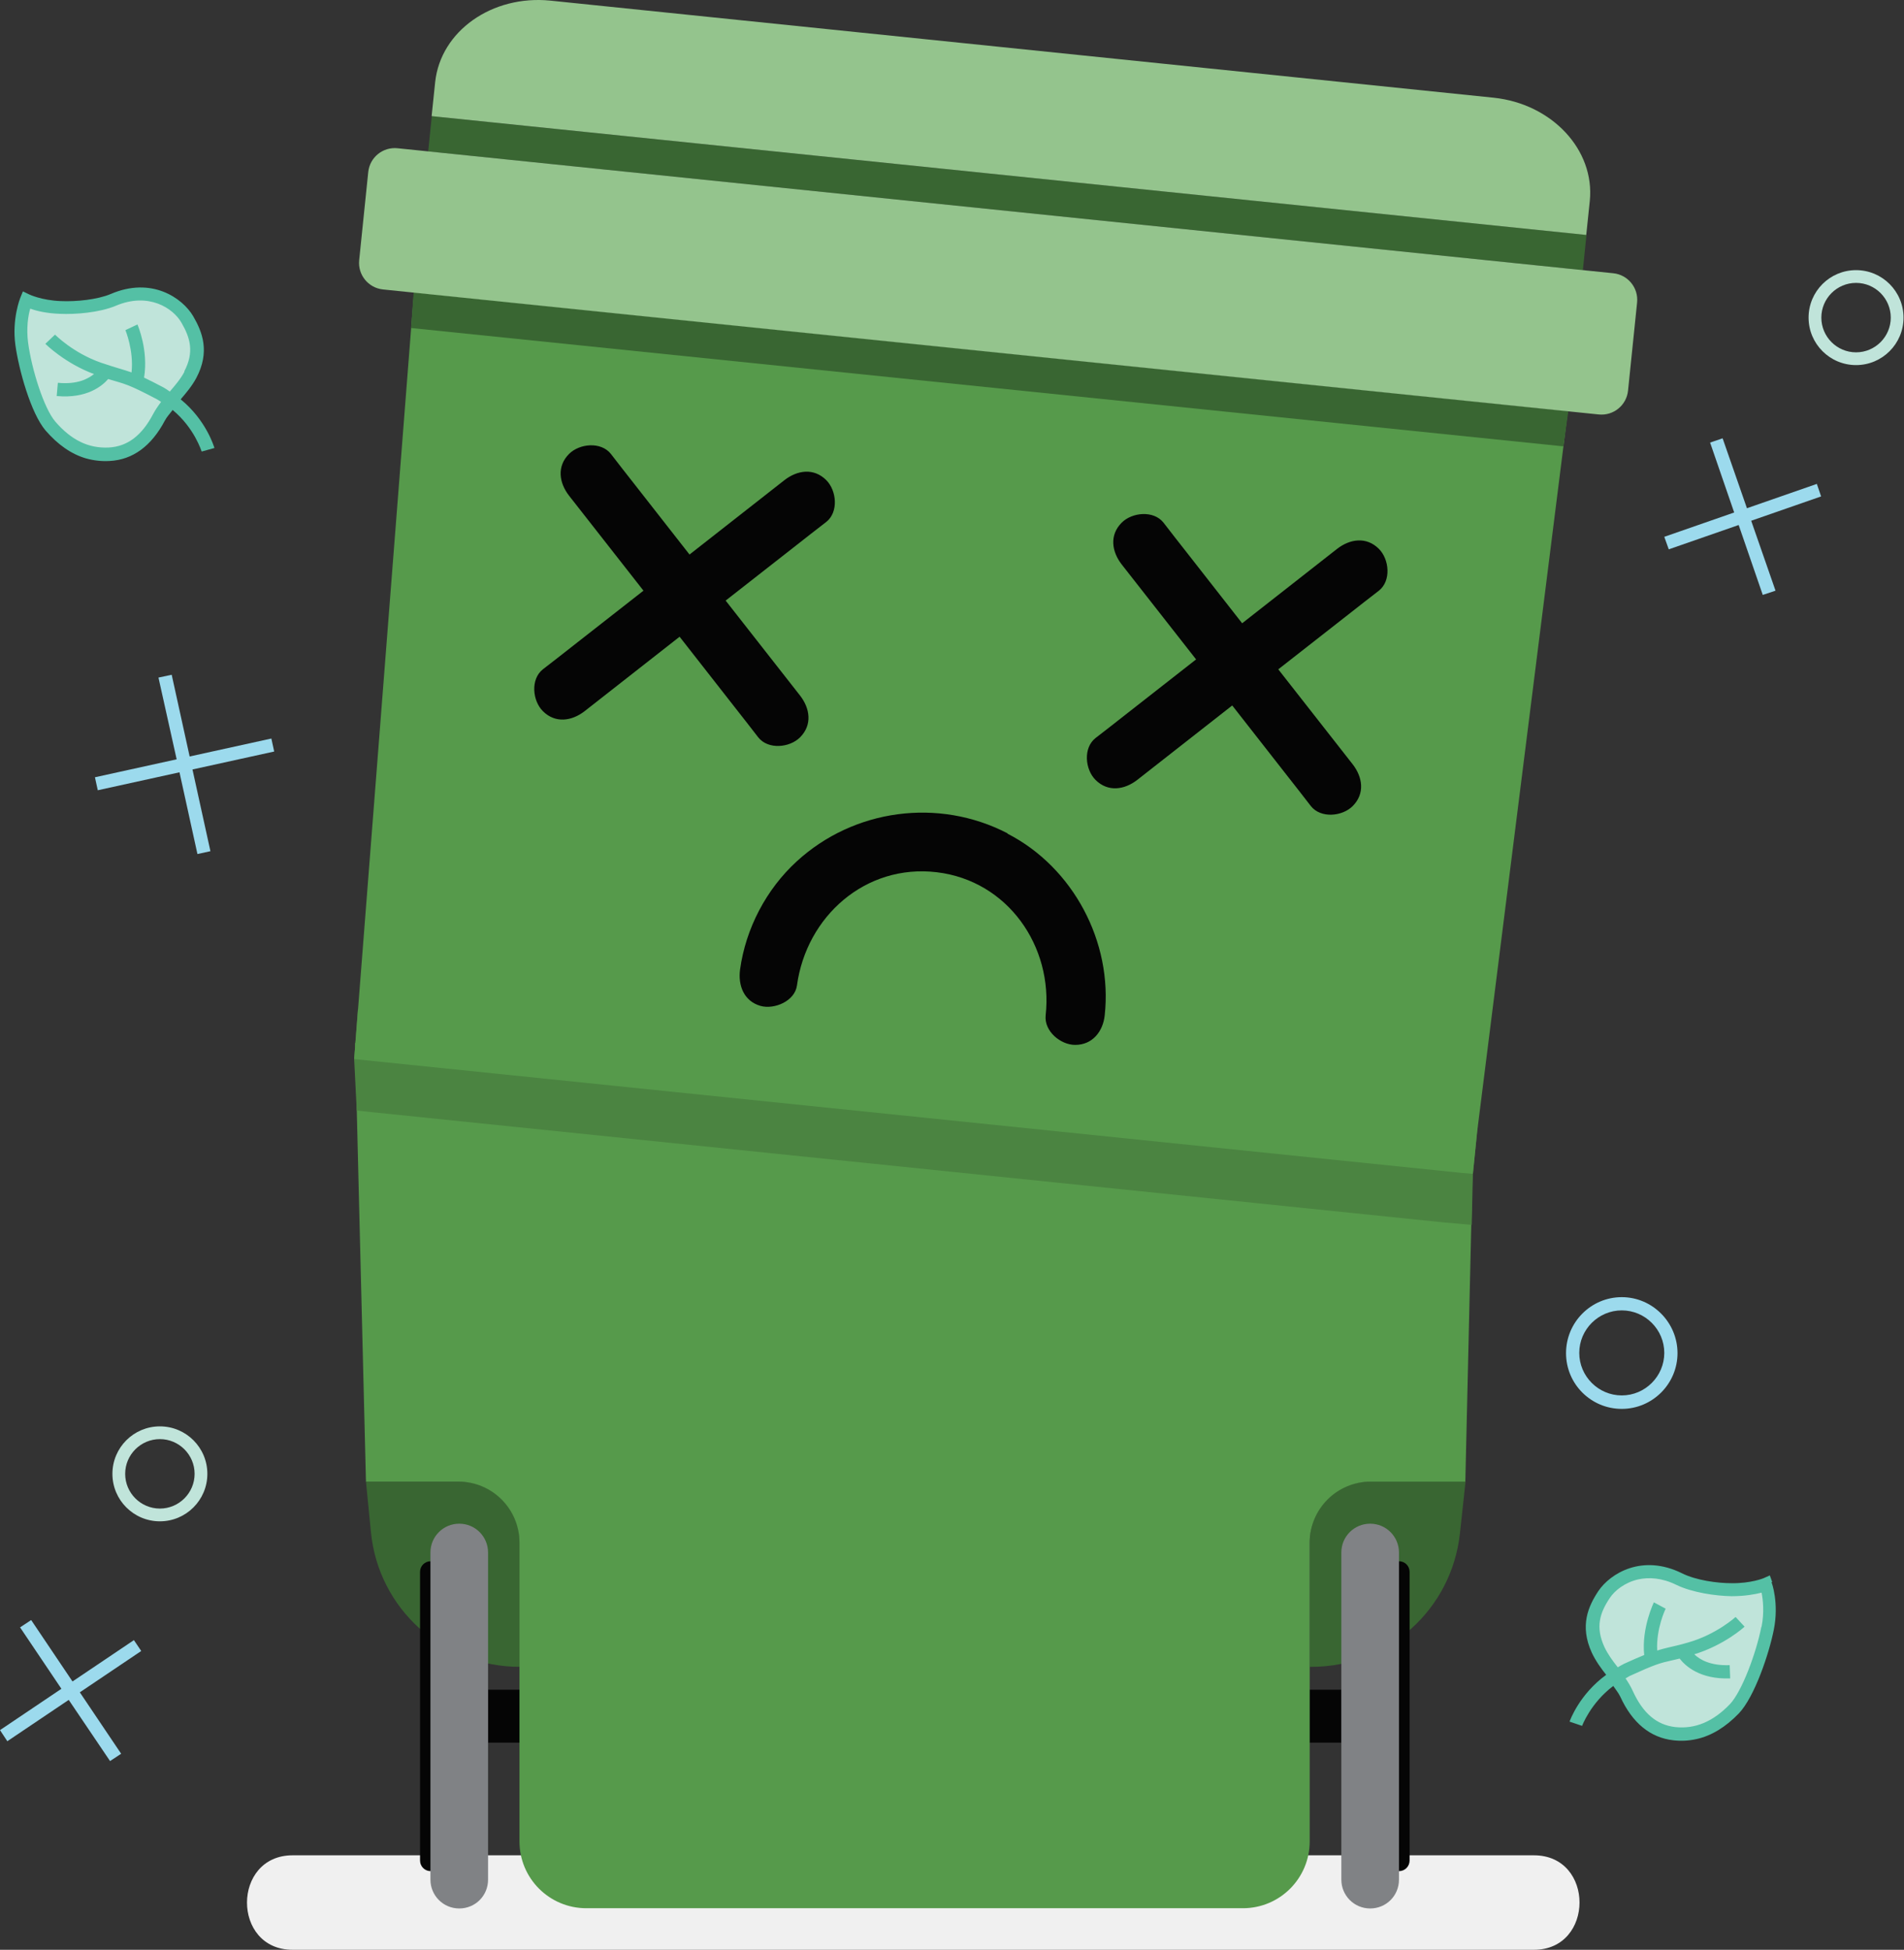
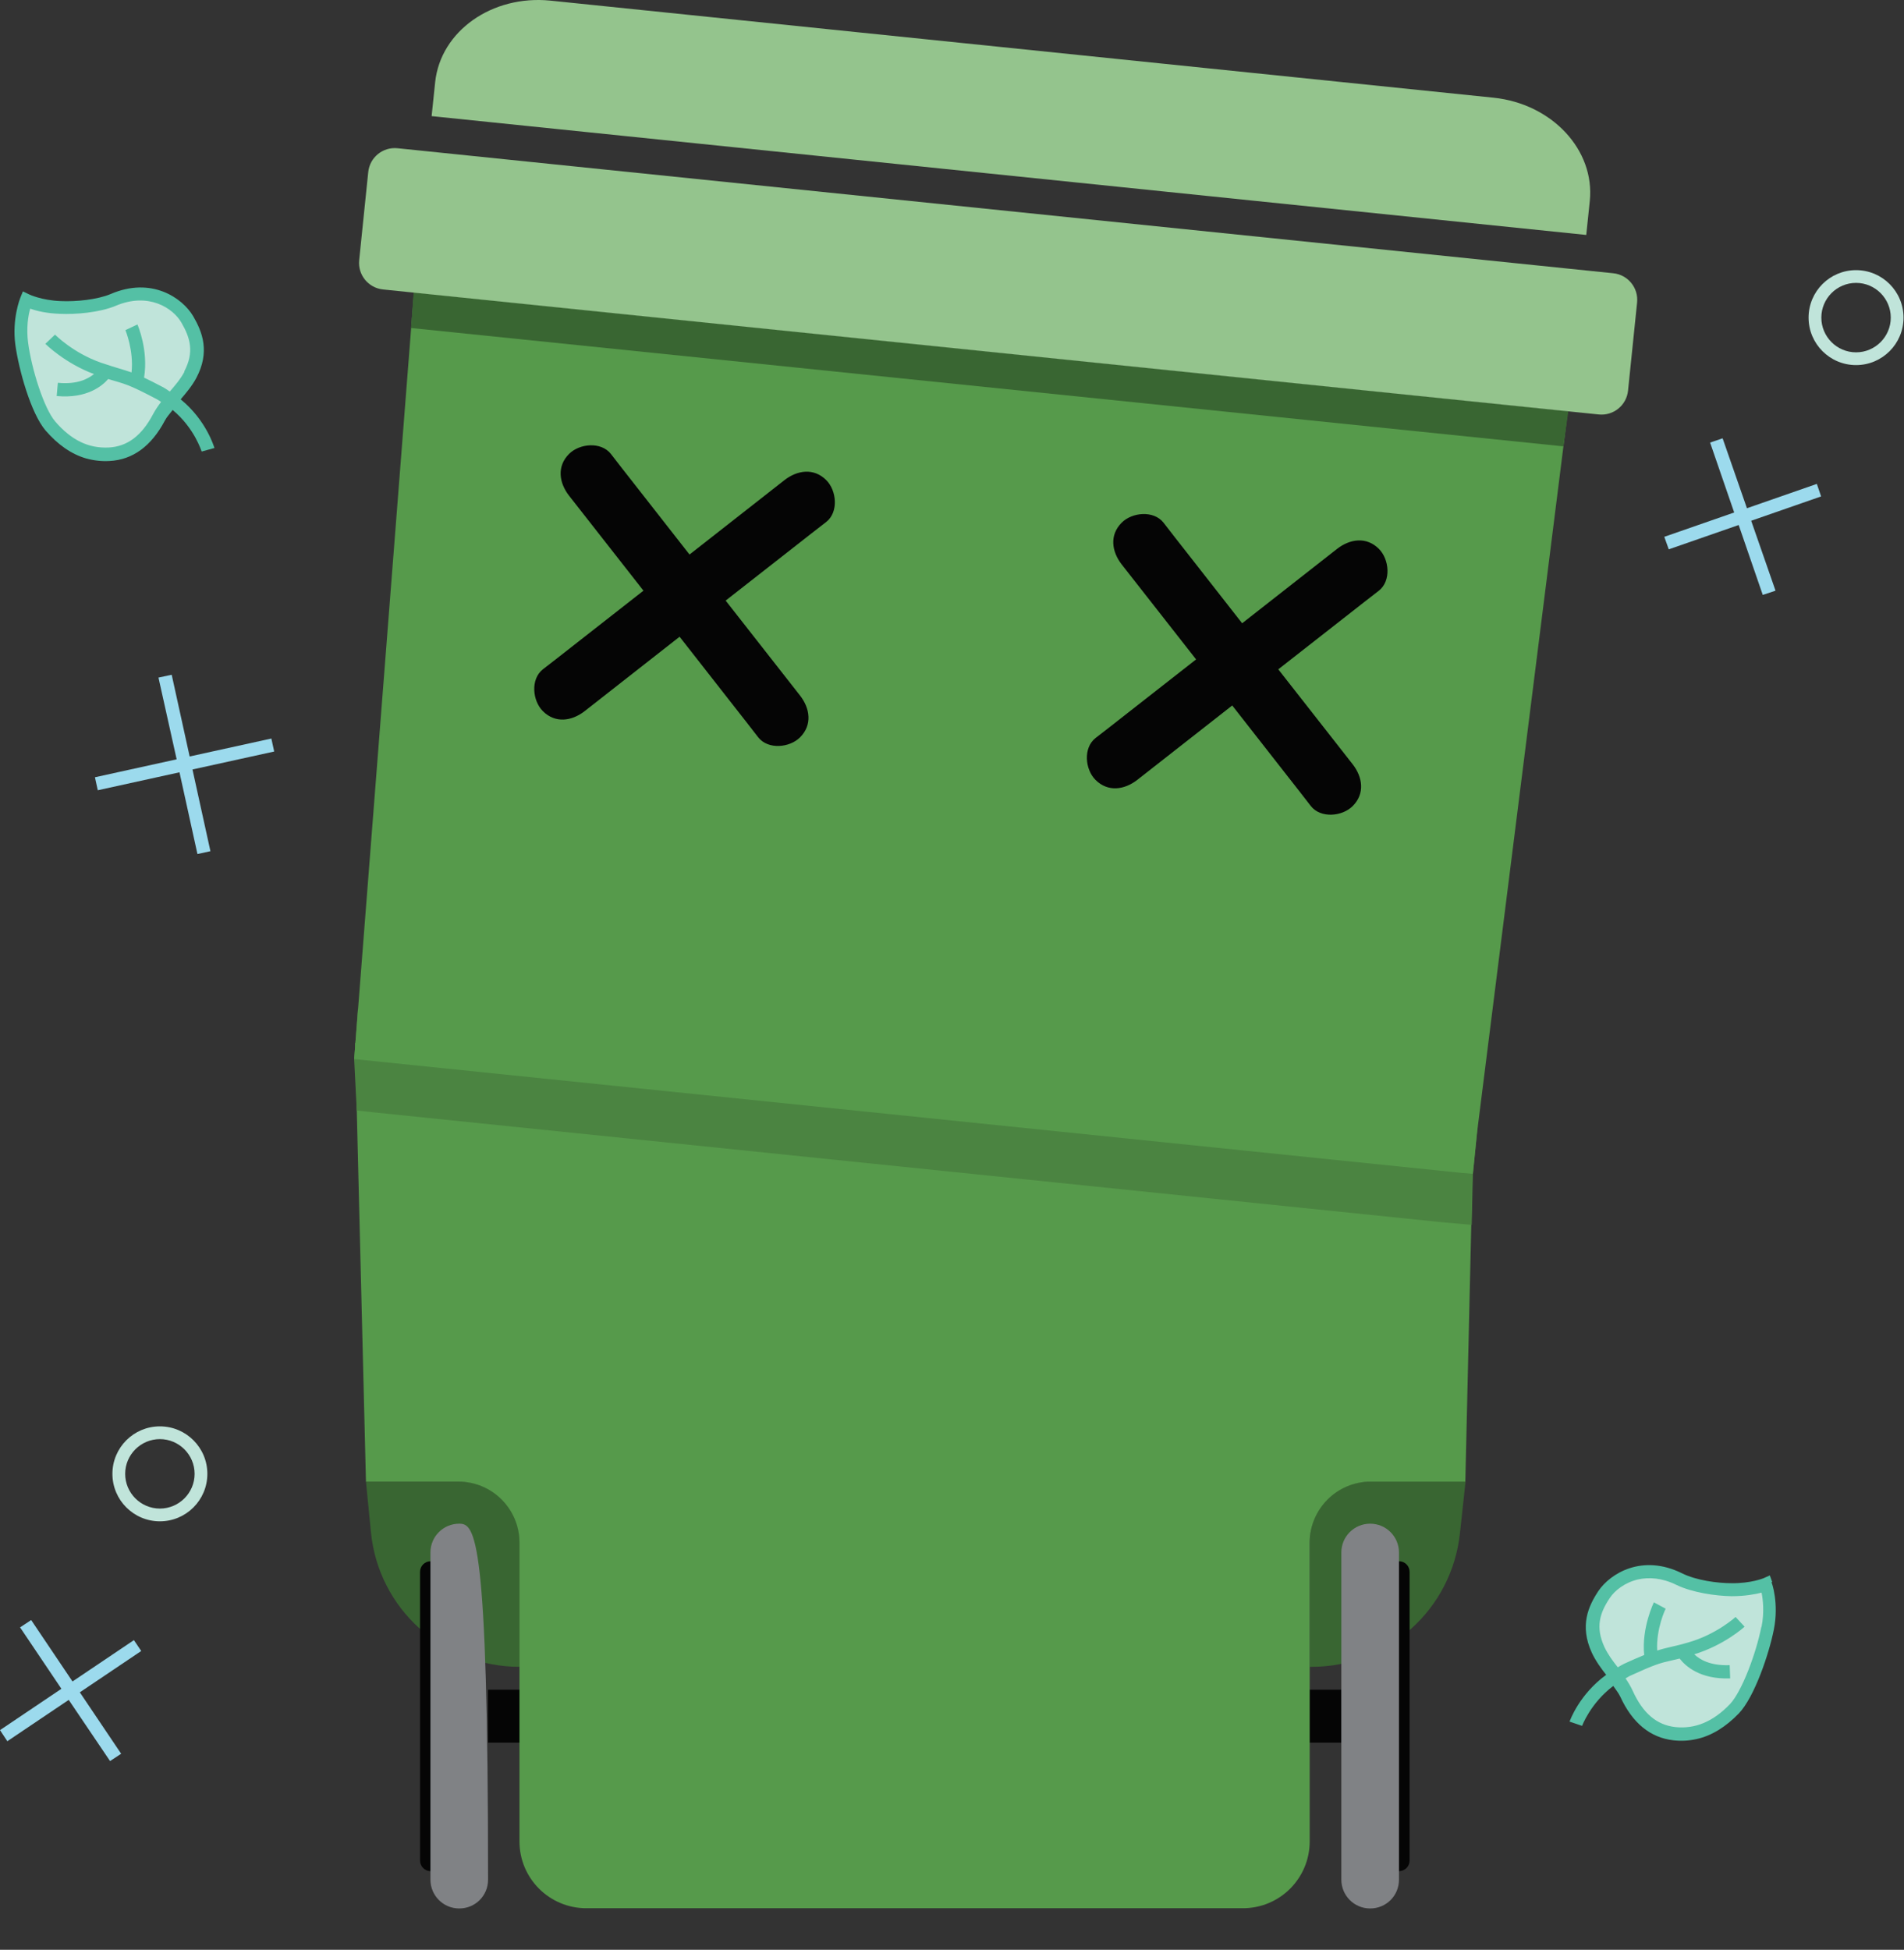
<svg xmlns="http://www.w3.org/2000/svg" width="586" height="600" viewBox="0 0 586 600" fill="none">
  <rect x="0" y="0" width="586" height="600" fill="#333333" stroke="none" />
-   <path d="M472.098 570.925H90.058C71.378 570.925 71.305 600 90.058 600H472.098C490.778 600 490.851 570.925 472.098 570.925Z" fill="#F0F0F0" />
  <path d="M543.548 487.63C543.548 487.63 539.405 489.374 532.936 489.229C528.429 489.156 521.451 488.212 516.799 485.886C505.46 480.216 496.738 485.958 493.685 490.537C490.632 495.044 488.452 500.277 491.795 507.473C494.121 512.634 498.264 515.905 500.59 521.138C502.989 526.372 507.132 532.478 515.2 533.422C523.341 534.367 529.374 530.37 533.735 525.79C538.096 521.284 542.53 508.636 544.057 501.077C545.583 493.518 543.475 487.63 543.475 487.63H543.548Z" fill="#C0E4DA" />
  <path d="M545.438 486.829L544.711 484.793L542.748 485.666C542.748 485.666 538.896 487.265 532.936 487.192C528.575 487.192 522.033 486.32 517.672 484.139C505.46 478.106 495.648 484.139 491.941 489.591C488.815 494.315 486.126 500.276 489.906 508.562C491.141 511.179 492.74 513.359 494.339 515.394C486.126 521.355 483.218 529.35 483.073 529.786L486.925 531.095C486.925 531.095 489.542 524.044 496.52 518.811C497.247 519.901 498.119 520.919 498.701 522.154C502.408 530.222 507.932 534.729 514.982 535.529C517.454 535.819 519.78 535.674 522.106 535.165C526.758 534.147 531.119 531.458 535.189 527.242C540.059 522.082 544.493 508.78 545.947 501.439C547.546 493.37 545.365 487.119 545.22 486.901L545.438 486.829ZM542.094 500.639C540.495 508.707 536.134 520.482 532.427 524.408C527.194 529.859 521.669 532.112 515.564 531.458C509.894 530.804 505.678 527.242 502.553 520.41C501.899 518.956 501.099 517.648 500.3 516.485C500.736 516.267 501.099 515.976 501.535 515.758C509.313 512.196 510.912 511.76 514.473 510.961C515.2 510.815 516 510.597 516.945 510.379C518.617 512.56 523.123 516.848 532.5 516.485L532.354 512.414C526.321 512.632 523.123 510.67 521.451 509.071C530.683 506.236 536.716 500.784 536.934 500.566L534.171 497.586C534.171 497.586 528.284 502.965 519.562 505.436C516.872 506.236 515.055 506.599 513.529 506.963C512.293 507.254 511.203 507.544 510.04 507.908C509.676 501.148 512.584 495.115 512.656 495.042L509.022 493.08C509.022 493.08 505.17 500.93 506.042 509.289C504.443 509.943 502.553 510.742 499.864 511.978C499.137 512.342 498.555 512.705 497.901 513.068C496.302 511.033 494.848 509.071 493.758 506.745C490.996 500.639 492.377 496.351 495.43 491.771C496.956 489.445 500.082 486.974 504.152 486.029C507.496 485.302 511.493 485.52 515.927 487.701C520.87 490.1 528.139 491.117 532.936 491.19C537.006 491.19 540.132 490.608 542.167 490.1C542.603 492.28 543.039 496.133 542.167 500.566L542.094 500.639Z" fill="#54C0A5" />
  <path d="M57.569 98.248C54.807 93.523 46.448 87.345 34.745 92.361C29.948 94.396 22.97 94.904 18.464 94.759C11.995 94.541 7.924 92.579 7.924 92.579C7.924 92.579 5.526 98.321 6.616 106.026C7.706 113.658 11.413 126.523 15.556 131.32C19.699 136.118 25.514 140.406 33.655 139.97C41.796 139.461 46.303 133.574 48.919 128.558C51.536 123.47 55.825 120.417 58.441 115.402C62.148 108.352 60.258 103.045 57.496 98.394L57.569 98.248Z" fill="#C0E4DA" />
  <path d="M55.606 122.887C57.277 120.924 59.022 118.889 60.403 116.345C64.691 108.277 62.293 102.171 59.458 97.301C56.114 91.632 46.593 85.09 34.09 90.469C29.947 92.213 23.406 92.868 18.681 92.649C12.793 92.431 9.014 90.614 9.014 90.614L7.051 89.669L6.252 91.632C6.252 91.632 3.635 98.028 4.725 106.096C5.743 113.583 9.45 127.103 14.029 132.482C17.809 136.843 21.952 139.75 26.458 141.059C28.784 141.713 31.256 142.003 33.727 141.858C40.85 141.495 46.593 137.279 50.736 129.429C51.39 128.193 52.335 127.248 53.134 126.158C59.894 131.755 62.002 138.878 62.075 138.951L66 137.86C65.854 137.424 63.456 129.283 55.606 122.887ZM56.769 114.383C55.533 116.709 53.934 118.526 52.262 120.488C51.608 120.052 51.026 119.616 50.372 119.253C47.755 117.872 45.866 116.927 44.339 116.2C45.72 107.841 42.449 100.209 42.304 99.845L38.597 101.59C38.597 101.59 41.214 107.841 40.487 114.601C38.016 113.728 36.053 113.292 31.11 111.621C22.533 108.64 17.009 103.044 16.936 102.971L13.956 105.806C13.956 105.806 19.917 111.766 28.93 115.11C27.113 116.563 23.842 118.38 17.809 117.799L17.445 121.869C26.822 122.742 31.546 118.671 33.291 116.636C38.597 118.235 39.251 118.09 48.337 122.887C48.773 123.105 49.136 123.396 49.573 123.687C48.7 124.849 47.828 126.085 47.101 127.466C43.612 134.081 39.178 137.424 33.436 137.715C27.258 138.006 21.952 135.462 17.009 129.719C13.52 125.649 9.741 113.656 8.65 105.442C8.069 101.008 8.65 97.156 9.304 94.975C11.267 95.702 14.393 96.429 18.463 96.575C23.188 96.793 30.602 96.211 35.617 94.103C45.72 89.815 53.28 94.83 55.824 99.264C58.586 103.988 59.821 108.422 56.696 114.31L56.769 114.383Z" fill="#54C0A5" />
-   <path d="M499.138 399.168C489.688 399.168 481.984 406.873 481.984 416.395C481.984 425.917 489.688 433.549 499.138 433.549C508.587 433.549 516.292 425.844 516.292 416.395C516.292 406.946 508.587 399.168 499.138 399.168ZM499.138 429.406C491.942 429.406 486.054 423.518 486.054 416.322C486.054 409.126 491.942 403.239 499.138 403.239C506.334 403.239 512.221 409.126 512.221 416.322C512.221 423.518 506.334 429.406 499.138 429.406Z" fill="#9CDAED" />
  <path d="M49.209 438.929C41.14 438.929 34.599 445.471 34.599 453.539C34.599 461.607 41.14 468.149 49.209 468.149C57.277 468.149 63.819 461.607 63.819 453.539C63.819 445.471 57.277 438.929 49.209 438.929ZM49.209 464.224C43.321 464.224 38.524 459.427 38.524 453.539C38.524 447.652 43.321 442.854 49.209 442.854C55.096 442.854 59.894 447.652 59.894 453.539C59.894 459.427 55.096 464.224 49.209 464.224Z" fill="#C0E4DA" />
  <path d="M571.242 83.128C563.174 83.128 556.632 89.67 556.632 97.738C556.632 105.806 563.174 112.348 571.242 112.348C579.311 112.348 585.852 105.806 585.852 97.738C585.852 89.67 579.311 83.128 571.242 83.128ZM571.242 108.423C565.355 108.423 560.558 103.625 560.558 97.738C560.558 91.85 565.355 87.053 571.242 87.053C577.13 87.053 581.927 91.85 581.927 97.738C581.927 103.625 577.13 108.423 571.242 108.423Z" fill="#C0E4DA" />
  <path d="M43.466 508.052L41.213 504.709L22.315 517.429L9.595 498.53L6.178 500.784L18.898 519.682L0 532.402L2.253 535.818L21.152 523.098L33.872 541.924L37.288 539.671L24.568 520.772L43.466 508.052Z" fill="#9CDAED" />
  <path d="M542.531 183.072L546.456 181.764L538.969 160.249L560.484 152.762L559.176 148.91L537.661 156.397L530.174 134.881L526.322 136.19L533.736 157.705L512.22 165.192L513.602 169.044L535.117 161.557L542.531 183.072Z" fill="#9CDAED" />
  <path d="M84.389 231.262L83.517 227.264L58.367 232.788L52.843 207.639L48.773 208.511L54.37 233.66L29.22 239.185L30.092 243.182L55.242 237.658L60.766 262.808L64.764 261.935L59.239 236.786L84.389 231.262Z" fill="#9CDAED" />
  <path d="M141.636 455.937H112.634L114.16 471.419C116.414 494.97 136.257 512.923 159.88 512.923V474.181C159.88 464.078 151.739 455.937 141.636 455.937Z" fill="#396632" />
  <path d="M421.405 455.938C411.302 455.938 403.161 464.079 403.161 474.183V512.925H403.67C427.148 512.925 446.773 495.262 449.317 471.929L451.061 455.866H421.405V455.938Z" fill="#396632" />
  <path d="M412.828 519.974H150.212V536.256H412.828V519.974Z" fill="#050505" />
  <path d="M132.55 480.433C130.733 480.433 129.28 481.886 129.28 483.704V572.526C129.28 574.343 130.733 575.797 132.55 575.797C134.368 575.797 135.821 574.343 135.821 572.526V483.704C135.821 481.886 134.368 480.433 132.55 480.433Z" fill="#050505" />
-   <path d="M141.345 468.877C136.475 468.877 132.477 472.802 132.477 477.745V578.415C132.477 583.285 136.402 587.283 141.345 587.283C146.288 587.283 150.213 583.358 150.213 578.415V477.745C150.213 472.875 146.288 468.877 141.345 468.877Z" fill="#808285" />
+   <path d="M141.345 468.877C136.475 468.877 132.477 472.802 132.477 477.745V578.415C132.477 583.285 136.402 587.283 141.345 587.283C146.288 587.283 150.213 583.358 150.213 578.415C150.213 472.875 146.288 468.877 141.345 468.877Z" fill="#808285" />
  <path d="M430.564 480.433C428.747 480.433 427.294 481.886 427.294 483.704V572.526C427.294 574.343 428.747 575.797 430.564 575.797C432.382 575.797 433.835 574.343 433.835 572.526V483.704C433.835 481.886 432.382 480.433 430.564 480.433Z" fill="#050505" />
  <path d="M421.697 468.877C416.827 468.877 412.829 472.802 412.829 477.745V578.415C412.829 583.285 416.754 587.283 421.697 587.283C426.64 587.283 430.565 583.358 430.565 578.415V477.745C430.565 472.875 426.64 468.877 421.697 468.877Z" fill="#808285" />
  <path d="M109.291 320.959L112.634 455.938H141.128C151.522 455.938 159.881 464.37 159.881 474.691V566.64C159.881 578.051 169.112 587.21 180.451 587.21H382.519C393.931 587.21 403.089 577.979 403.089 566.64V474.691C403.089 464.297 411.521 455.938 421.842 455.938H450.989L454.115 320.959H109.291Z" fill="#569A4B" />
  <path d="M110.163 310.564L109 325.901L109.8 341.746L115.324 342.328L443.939 376.127L452.952 376.927L453.315 361.226L454.769 346.689L110.163 310.564Z" fill="#4B8441" />
-   <path d="M132.895 35.744L131.78 46.589L487.16 83.126L488.275 72.281L132.895 35.744Z" fill="#396632" />
  <path d="M127.39 90.035L109 325.902L449.899 360.937L453.315 361.228L454.623 348.289L482.535 126.596L127.39 90.035Z" fill="#569A4B" />
  <path d="M127.316 90.035L126.517 100.938L481.153 137.354L482.68 126.596L127.316 90.035Z" fill="#396632" />
  <path d="M113.334 52.947L110.546 80.061C110.082 84.573 113.364 88.608 117.877 89.072L492.056 127.541C496.569 128.005 500.603 124.723 501.067 120.211L503.854 93.096C504.318 88.584 501.036 84.55 496.524 84.086L122.344 45.616C117.832 45.152 113.798 48.434 113.334 52.947Z" fill="#94C48D" />
  <path d="M459.712 30.067L169.403 0.193C151.449 -1.624 135.603 9.57 133.932 25.27L132.841 35.737L488.205 72.298L489.295 61.831C490.894 46.131 477.665 31.957 459.712 30.067Z" fill="#94C48D" />
  <path d="M254.3 160.612C258.153 157.559 257.498 150.945 254.3 147.747C250.448 143.894 245.36 144.694 241.435 147.747C231.695 155.379 221.955 163.011 212.215 170.643C206.545 163.374 200.876 156.178 195.206 148.91C192.808 145.857 190.409 142.804 188.01 139.678C184.957 135.826 178.343 136.48 175.145 139.678C171.292 143.531 172.092 148.619 175.145 152.544L198.041 181.764C190.772 187.433 183.576 193.103 176.308 198.772C173.255 201.171 170.202 203.57 167.077 205.968C163.224 209.021 163.878 215.636 167.077 218.834C170.929 222.686 176.017 221.887 179.942 218.834L209.162 195.938C214.831 203.206 220.501 210.402 226.171 217.671C228.569 220.724 230.968 223.777 233.366 226.902C236.419 230.755 243.034 230.1 246.232 226.902C250.084 223.05 249.285 217.962 246.232 214.037C238.6 204.297 230.968 194.557 223.336 184.817C230.604 179.147 237.8 173.478 245.069 167.808C248.122 165.409 251.175 163.011 254.3 160.612Z" fill="#050505" />
  <path d="M424.385 181.765C428.238 178.712 427.583 172.098 424.385 168.899C420.533 165.047 415.445 165.847 411.52 168.899L382.3 191.796C376.63 184.527 370.961 177.331 365.291 170.062C362.893 167.01 360.494 163.957 358.095 160.831C355.042 156.979 348.428 157.633 345.23 160.831C341.377 164.684 342.177 169.772 345.23 173.697L368.126 202.917C360.857 208.586 353.661 214.256 346.393 219.925C343.34 222.324 340.287 224.723 337.162 227.121C333.309 230.174 333.963 236.789 337.162 239.987C341.014 243.839 346.102 243.04 350.027 239.987C359.767 232.355 369.507 224.723 379.247 217.091C384.917 224.359 390.586 231.555 396.256 238.824C398.654 241.877 401.053 244.929 403.451 248.055C406.504 251.907 413.119 251.253 416.317 248.055C420.169 244.203 419.37 239.115 416.317 235.189C408.685 225.449 401.053 215.71 393.421 205.97C400.689 200.3 407.885 194.63 415.154 188.961C418.207 186.562 421.26 184.164 424.385 181.765Z" fill="#050505" />
-   <path d="M310.051 256.415C288.827 245.439 262.805 248.928 245.215 265.064C235.838 273.641 229.515 285.707 227.77 298.355C227.116 303.225 228.933 308.095 234.094 309.548C238.31 310.711 244.633 308.095 245.288 303.225C248.195 282 266.367 265.791 288.318 268.408C310.196 271.025 324.152 291.231 321.826 312.456C321.317 317.326 326.405 321.542 330.912 321.542C336.291 321.542 339.489 317.326 339.998 312.456C342.469 289.923 330.331 266.954 310.124 256.56L310.051 256.415Z" fill="#050505" />
</svg>